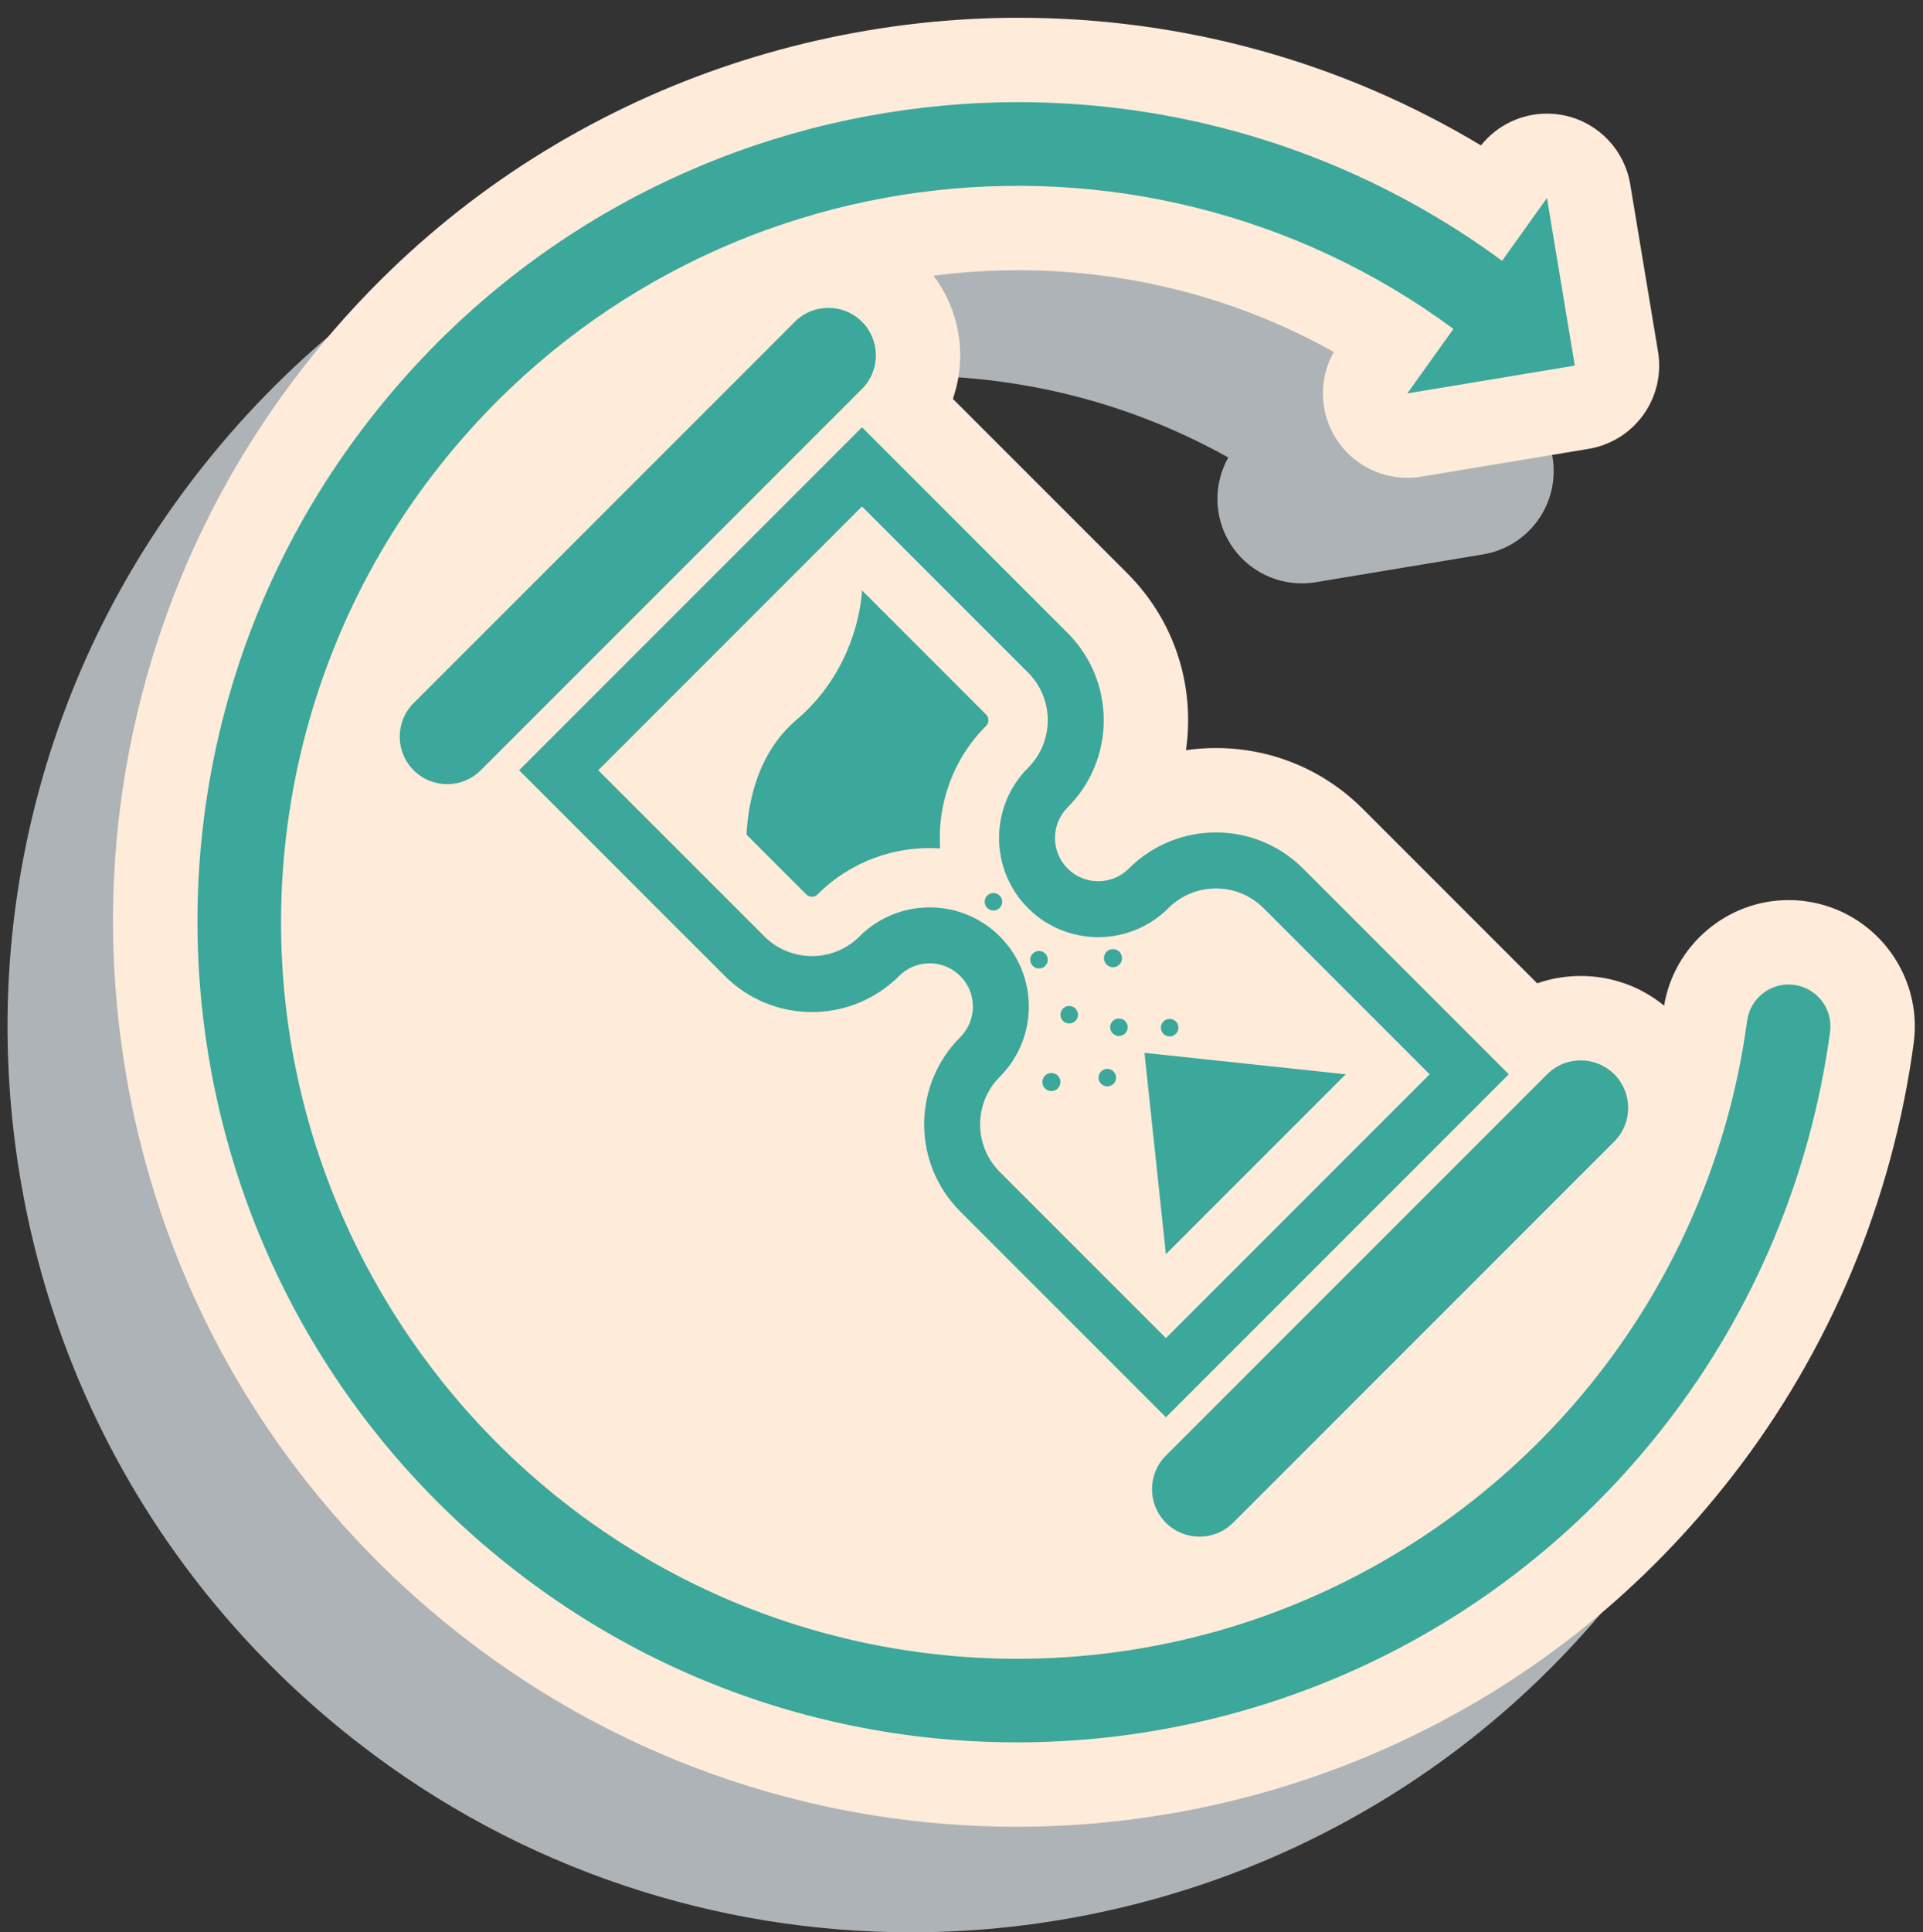
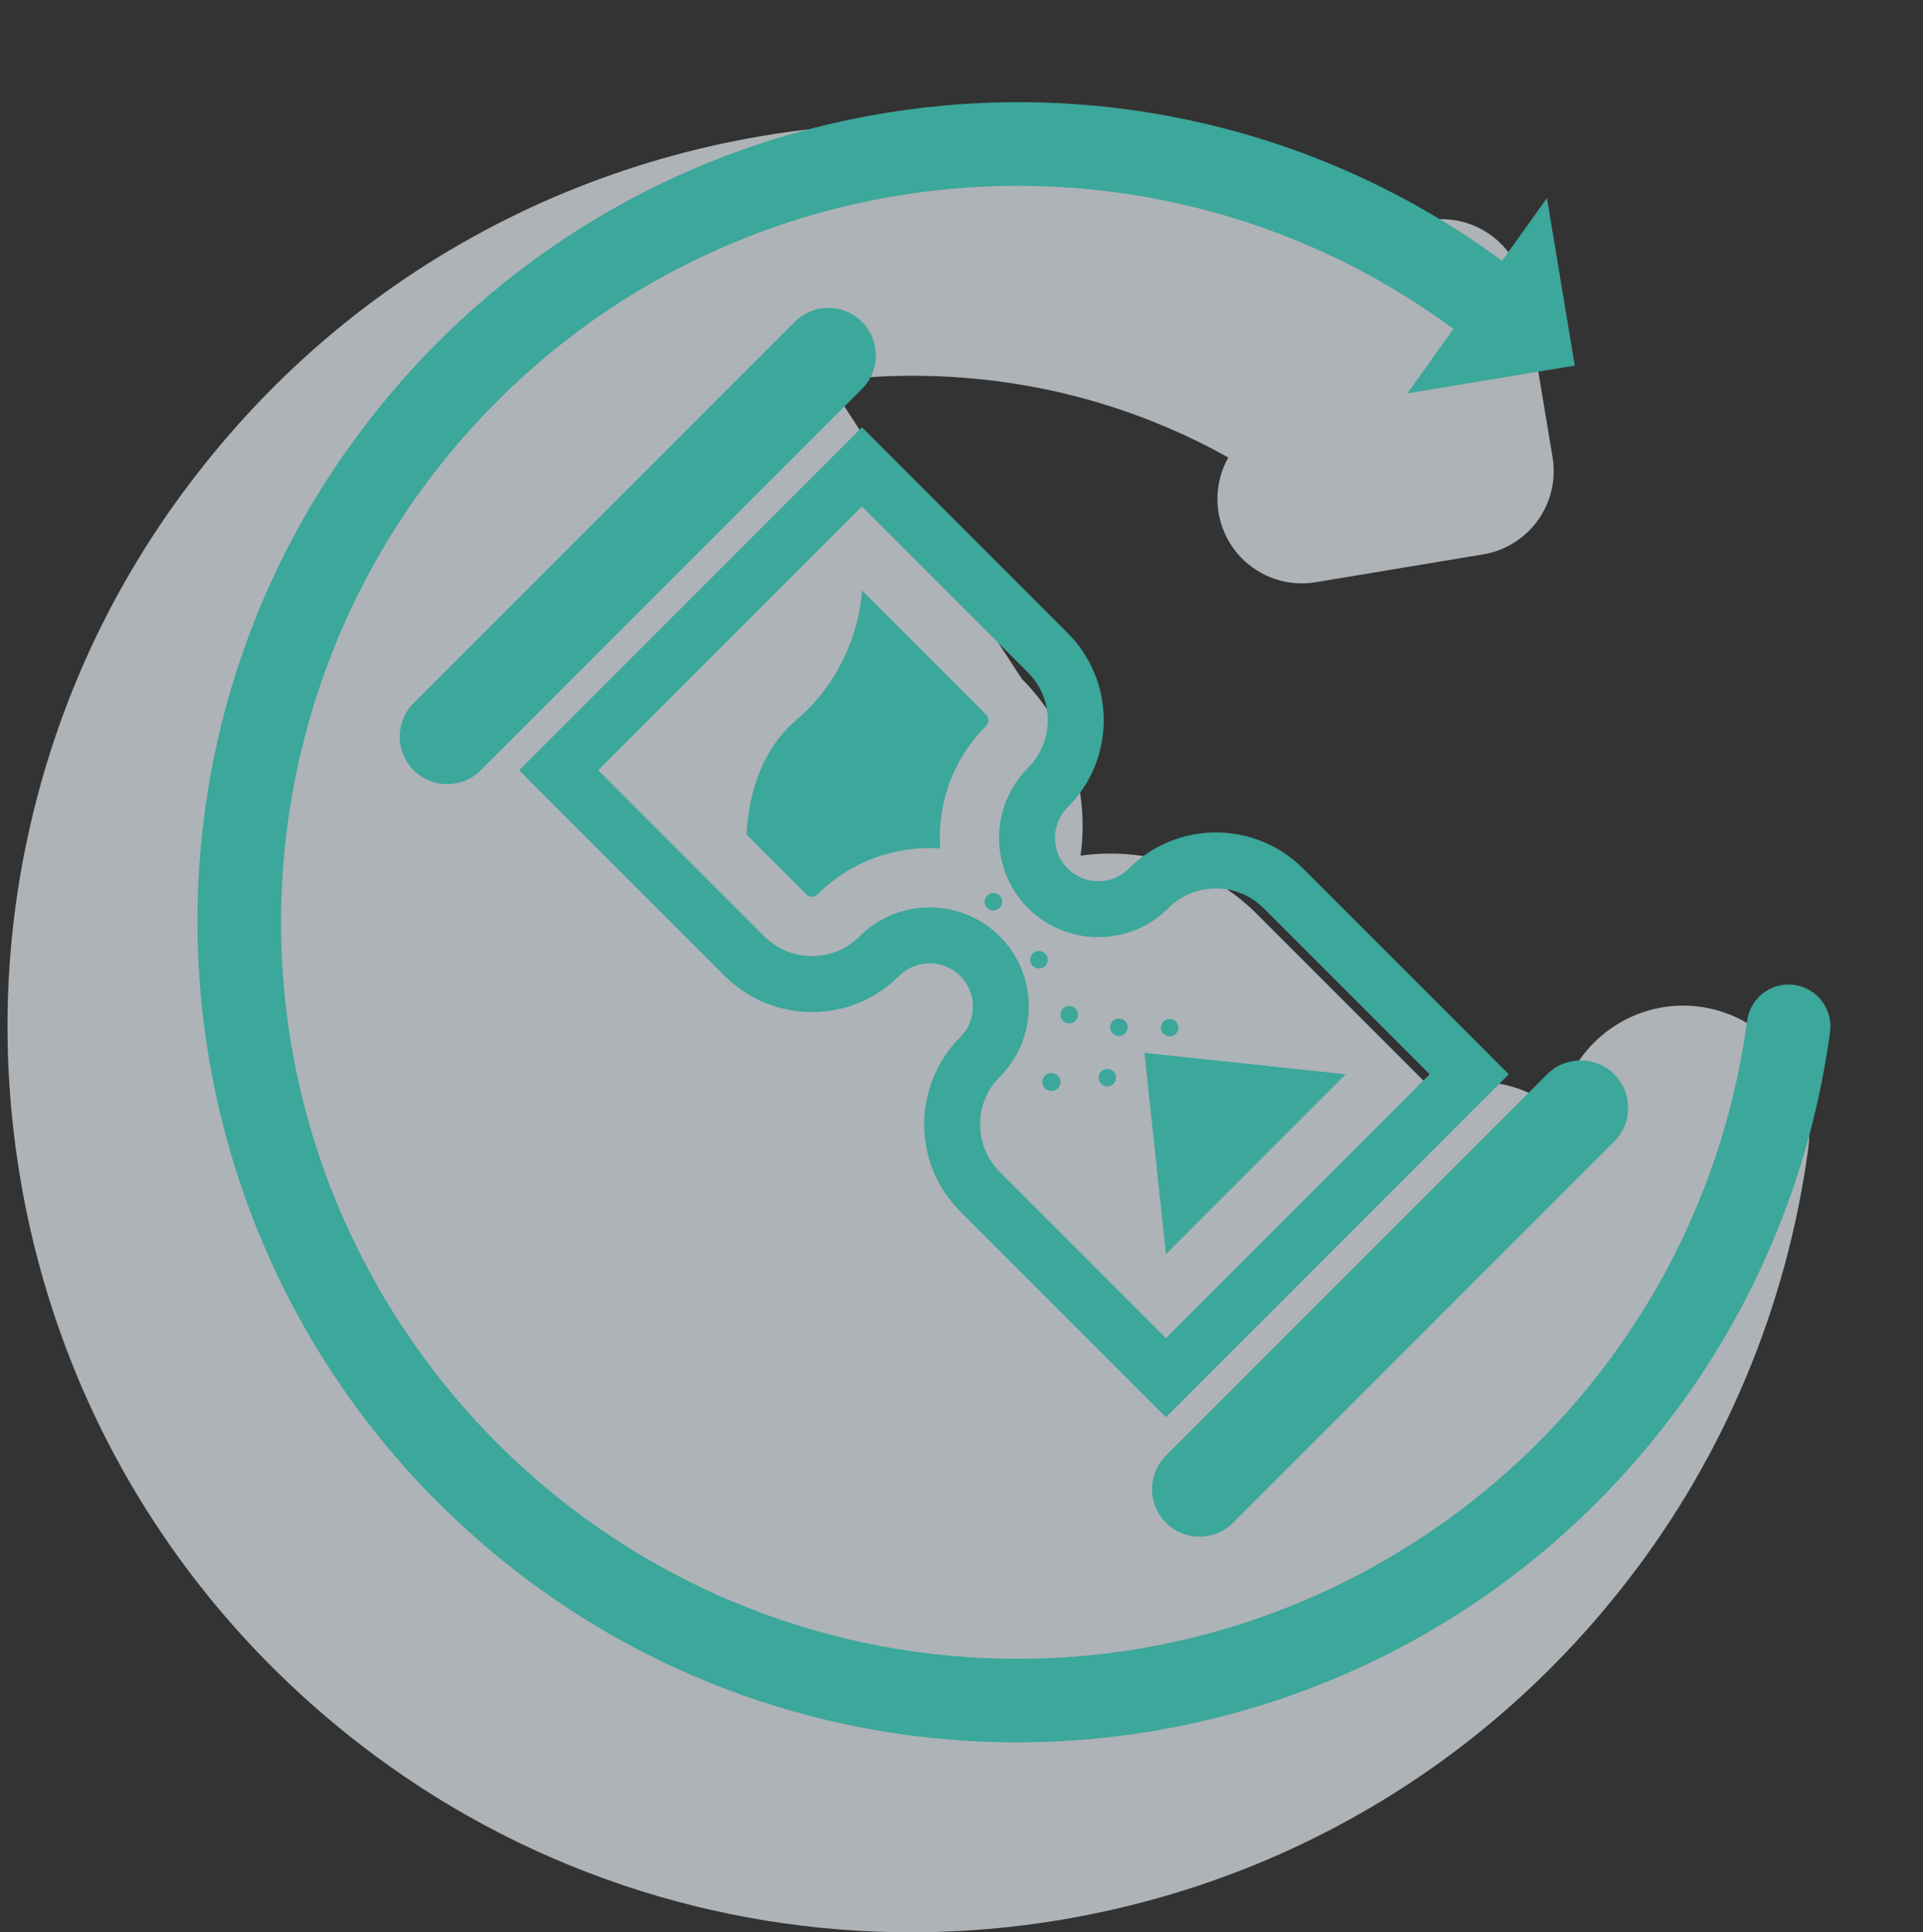
<svg xmlns="http://www.w3.org/2000/svg" height="640.9" preserveAspectRatio="xMidYMid meet" version="1.0" viewBox="176.1 181.6 638.0 640.9" width="638.0" zoomAndPan="magnify">
  <rect x="176.1" y="181.6" width="638.0" height="640.9" fill="#333333" stroke="none" />
  <g>
    <g id="change1_1">
-       <path d="M 478.441 822.508 L 478.434 822.508 C 445.867 822.508 413.766 817.273 383.027 806.957 C 351.312 796.309 321.762 780.473 295.203 759.891 C 231.645 710.629 191.086 639.652 181.004 560.043 C 176.113 521.434 178.668 482.867 188.59 445.422 C 198.852 406.691 216.566 370.906 241.25 339.059 C 270.301 301.578 306.52 272.281 348.906 251.98 C 389.188 232.688 434.16 222.492 478.957 222.492 C 533.652 222.492 586.18 237.051 632.445 264.828 C 637.809 258.105 645.906 254.285 654.336 254.285 C 656.438 254.285 658.559 254.523 660.668 255.012 C 671.699 257.574 680.102 266.527 681.961 277.695 L 691.195 333.262 C 692.414 340.59 690.672 348.098 686.352 354.141 C 682.031 360.18 675.492 364.258 668.164 365.477 L 612.602 374.711 C 611.062 374.965 609.527 375.09 608.004 375.09 C 598.449 375.09 589.414 370.191 584.246 361.902 C 578.793 353.148 578.625 342.191 583.613 333.344 C 551.73 315.535 515.977 306.23 478.801 306.23 C 469.352 306.23 460.004 306.855 450.797 308.039 C 459.801 319.895 461.953 335.328 457.238 348.891 L 515.113 406.766 C 528.125 419.777 535.289 437.078 535.289 455.477 C 535.289 458.836 535.051 462.152 534.582 465.418 C 537.848 464.949 541.164 464.711 544.523 464.711 C 562.926 464.711 580.223 471.875 593.234 484.887 L 651.094 542.746 C 655.676 541.148 660.539 540.309 665.535 540.309 C 675.738 540.309 685.41 543.781 693.203 550.164 C 696.535 530.113 714.055 515.145 734.488 515.145 C 736.359 515.145 738.25 515.27 740.105 515.523 C 762.988 518.609 779.094 539.738 776.008 562.621 C 768.961 614.852 748.223 664.41 716.035 705.938 C 686.938 743.48 650.688 772.805 608.301 793.094 C 568.09 812.336 523.184 822.508 478.441 822.508" fill="#aeb3b7" />
+       <path d="M 478.441 822.508 L 478.434 822.508 C 445.867 822.508 413.766 817.273 383.027 806.957 C 351.312 796.309 321.762 780.473 295.203 759.891 C 231.645 710.629 191.086 639.652 181.004 560.043 C 176.113 521.434 178.668 482.867 188.59 445.422 C 198.852 406.691 216.566 370.906 241.25 339.059 C 270.301 301.578 306.52 272.281 348.906 251.98 C 389.188 232.688 434.16 222.492 478.957 222.492 C 533.652 222.492 586.18 237.051 632.445 264.828 C 637.809 258.105 645.906 254.285 654.336 254.285 C 656.438 254.285 658.559 254.523 660.668 255.012 C 671.699 257.574 680.102 266.527 681.961 277.695 L 691.195 333.262 C 692.414 340.59 690.672 348.098 686.352 354.141 C 682.031 360.18 675.492 364.258 668.164 365.477 L 612.602 374.711 C 611.062 374.965 609.527 375.09 608.004 375.09 C 598.449 375.09 589.414 370.191 584.246 361.902 C 578.793 353.148 578.625 342.191 583.613 333.344 C 551.73 315.535 515.977 306.23 478.801 306.23 C 469.352 306.23 460.004 306.855 450.797 308.039 L 515.113 406.766 C 528.125 419.777 535.289 437.078 535.289 455.477 C 535.289 458.836 535.051 462.152 534.582 465.418 C 537.848 464.949 541.164 464.711 544.523 464.711 C 562.926 464.711 580.223 471.875 593.234 484.887 L 651.094 542.746 C 655.676 541.148 660.539 540.309 665.535 540.309 C 675.738 540.309 685.41 543.781 693.203 550.164 C 696.535 530.113 714.055 515.145 734.488 515.145 C 736.359 515.145 738.25 515.27 740.105 515.523 C 762.988 518.609 779.094 539.738 776.008 562.621 C 768.961 614.852 748.223 664.41 716.035 705.938 C 686.938 743.48 650.688 772.805 608.301 793.094 C 568.09 812.336 523.184 822.508 478.441 822.508" fill="#aeb3b7" />
    </g>
    <g id="change2_1">
-       <path d="M 775.105 480.52 C 773.25 480.27 771.359 480.145 769.488 480.145 C 749.055 480.145 731.535 495.113 728.203 515.164 C 720.41 508.781 710.738 505.309 700.535 505.309 C 695.539 505.309 690.676 506.148 686.094 507.746 L 628.234 449.887 C 615.223 436.875 597.926 429.711 579.523 429.711 C 576.164 429.711 572.848 429.949 569.582 430.418 C 570.051 427.152 570.289 423.836 570.289 420.477 C 570.289 402.078 563.125 384.777 550.113 371.766 L 492.238 313.891 C 496.953 300.328 494.801 284.895 485.797 273.039 C 495.004 271.855 504.352 271.23 513.801 271.23 C 550.977 271.23 586.73 280.535 618.613 298.344 C 613.625 307.191 613.793 318.148 619.246 326.902 C 624.414 335.191 633.449 340.09 643.004 340.09 C 644.527 340.09 646.062 339.965 647.602 339.711 L 703.164 330.477 C 710.492 329.258 717.031 325.18 721.352 319.141 C 725.672 313.098 727.414 305.59 726.195 298.262 L 716.961 242.695 C 715.102 231.527 706.699 222.574 695.668 220.012 C 693.559 219.523 691.438 219.285 689.336 219.285 C 680.906 219.285 672.809 223.105 667.445 229.828 C 621.18 202.051 568.652 187.492 513.957 187.492 C 469.16 187.492 424.188 197.688 383.906 216.98 C 341.52 237.281 305.301 266.578 276.25 304.059 C 251.566 335.906 233.852 371.691 223.59 410.422 C 213.668 447.867 211.113 486.434 216.004 525.043 C 226.086 604.652 266.645 675.629 330.203 724.891 C 356.762 745.473 386.312 761.309 418.027 771.957 C 448.766 782.273 480.867 787.508 513.434 787.508 L 513.441 787.508 C 558.184 787.508 603.09 777.336 643.301 758.094 C 685.688 737.805 721.938 708.48 751.035 670.938 C 783.223 629.41 803.961 579.852 811.008 527.621 C 814.094 504.738 797.988 483.609 775.105 480.52" fill="#feebda" />
-     </g>
+       </g>
    <g id="change3_1">
      <path d="M 462.078 323.328 L 348.328 437.078 L 416.566 505.312 C 432.531 521.281 458.422 521.281 474.391 505.312 C 479.992 499.711 489.082 499.711 494.688 505.312 C 500.289 510.918 500.289 520.008 494.688 525.609 C 478.719 541.578 478.719 567.469 494.684 583.438 L 562.922 651.672 L 676.672 537.922 L 608.434 469.688 C 592.469 453.719 566.578 453.719 550.609 469.688 C 545.008 475.289 535.918 475.289 530.312 469.688 C 524.711 464.082 524.711 454.996 530.312 449.391 C 546.281 433.422 546.281 407.531 530.316 391.566 Z M 462.078 349.578 L 517.191 404.691 C 525.895 413.395 525.895 427.559 517.188 436.266 C 504.355 449.098 504.355 469.98 517.188 482.812 C 530.023 495.645 550.902 495.645 563.734 482.812 C 572.441 474.105 586.605 474.105 595.309 482.812 L 650.422 537.922 L 562.922 625.422 L 507.809 570.312 C 499.105 561.605 499.105 547.441 507.809 538.734 C 520.645 525.902 520.645 505.023 507.812 492.188 C 494.977 479.355 474.098 479.355 461.266 492.188 C 452.559 500.895 438.395 500.895 429.691 492.188 L 374.578 437.078 L 462.078 349.578" fill="#3ca79b" />
    </g>
    <g id="change3_2">
      <path d="M 313.328 414.805 L 439.805 288.328 C 445.957 282.18 455.93 282.18 462.078 288.328 C 468.23 294.48 468.23 304.449 462.078 310.602 L 335.602 437.078 C 329.449 443.23 319.48 443.23 313.328 437.078 C 307.18 430.93 307.18 420.957 313.328 414.805" fill="#3ca79b" />
    </g>
    <g id="change3_3">
      <path d="M 562.922 664.398 L 689.398 537.922 C 695.551 531.773 705.52 531.773 711.672 537.922 C 717.82 544.074 717.82 554.043 711.672 560.195 L 585.195 686.672 C 579.043 692.82 569.07 692.82 562.922 686.672 C 556.77 680.52 556.77 670.551 562.922 664.398" fill="#3ca79b" />
    </g>
    <g id="change3_4">
      <path d="M 562.922 597.582 L 622.582 537.922 L 555.809 530.809 Z M 562.922 597.582" fill="#3ca79b" />
    </g>
    <g id="change3_5">
      <path d="M 440.336 420.375 C 427.598 431.199 424.34 447.293 423.77 458.43 L 443.609 478.27 C 444.641 479.301 446.312 479.301 447.344 478.27 C 458.477 467.137 473.402 462.047 488 463 C 487.047 448.402 492.137 433.477 503.27 422.344 C 504.301 421.316 504.301 419.641 503.27 418.609 L 462.078 377.418 C 462.078 377.418 461.547 402.344 440.336 420.375" fill="#3ca79b" />
    </g>
    <g id="change3_6">
      <path d="M 527.039 538.367 C 528.211 539.535 528.211 541.438 527.039 542.609 C 525.867 543.777 523.969 543.777 522.797 542.609 C 521.625 541.438 521.625 539.535 522.797 538.367 C 523.969 537.195 525.867 537.195 527.039 538.367" fill="#3ca79b" />
    </g>
    <g id="change3_7">
-       <path d="M 547.473 497.285 C 548.645 498.457 548.645 500.355 547.473 501.527 C 546.301 502.699 544.402 502.699 543.23 501.527 C 542.059 500.355 542.059 498.457 543.23 497.285 C 544.402 496.113 546.301 496.113 547.473 497.285" fill="#3ca79b" />
-     </g>
+       </g>
    <g id="change3_8">
      <path d="M 518.754 501.973 C 517.617 500.84 517.617 499 518.754 497.863 C 519.891 496.73 521.73 496.73 522.863 497.863 C 523.996 499 523.996 500.84 522.863 501.973 C 521.73 503.109 519.891 503.109 518.754 501.973" fill="#3ca79b" />
    </g>
    <g id="change3_9">
      <path d="M 528.781 520.219 C 527.645 519.086 527.645 517.246 528.781 516.109 C 529.914 514.977 531.754 514.977 532.891 516.109 C 534.023 517.246 534.023 519.086 532.891 520.219 C 531.754 521.355 529.914 521.355 528.781 520.219" fill="#3ca79b" />
    </g>
    <g id="change3_10">
      <path d="M 503.641 482.75 C 502.504 481.617 502.504 479.773 503.641 478.641 C 504.773 477.508 506.613 477.508 507.75 478.641 C 508.887 479.773 508.887 481.617 507.75 482.75 C 506.613 483.887 504.773 483.887 503.641 482.75" fill="#3ca79b" />
    </g>
    <g id="change3_11">
      <path d="M 545.27 524.379 C 544.133 523.242 544.133 521.402 545.27 520.27 C 546.402 519.133 548.242 519.133 549.379 520.27 C 550.512 521.402 550.512 523.242 549.379 524.379 C 548.242 525.516 546.402 525.516 545.27 524.379" fill="#3ca79b" />
    </g>
    <g id="change3_12">
      <path d="M 541.426 541.082 C 540.289 539.949 540.289 538.109 541.426 536.973 C 542.559 535.84 544.398 535.84 545.535 536.973 C 546.668 538.109 546.668 539.949 545.535 541.082 C 544.398 542.219 542.559 542.219 541.426 541.082" fill="#3ca79b" />
    </g>
    <g id="change3_13">
      <path d="M 562.105 524.512 C 560.973 523.375 560.973 521.535 562.105 520.402 C 563.242 519.266 565.082 519.266 566.215 520.402 C 567.352 521.535 567.352 523.375 566.215 524.512 C 565.082 525.645 563.238 525.645 562.105 524.512" fill="#3ca79b" />
    </g>
    <g id="change3_14">
      <path d="M 771.359 508.27 C 763.766 507.246 756.777 512.57 755.75 520.168 C 743.82 608.586 685.301 680.918 606.348 713.473 C 566.836 729.762 523.484 735.34 480.973 729.605 C 392.555 717.672 320.223 659.152 287.668 580.203 C 254.449 499.641 267.012 407 320.32 338.215 C 402.93 231.633 553.352 213.238 658.309 290.691 L 643.008 312.09 L 698.574 302.855 L 689.34 247.289 L 674.453 268.105 C 556.926 181.633 389.684 203.41 298.383 321.211 C 206.922 439.219 227.918 610.191 347.355 702.758 C 464.609 793.633 635.746 773.98 728.902 653.785 C 758.074 616.148 776.871 571.227 783.258 523.879 C 784.285 516.285 778.957 509.297 771.359 508.27" fill="#3ca79b" />
    </g>
  </g>
</svg>